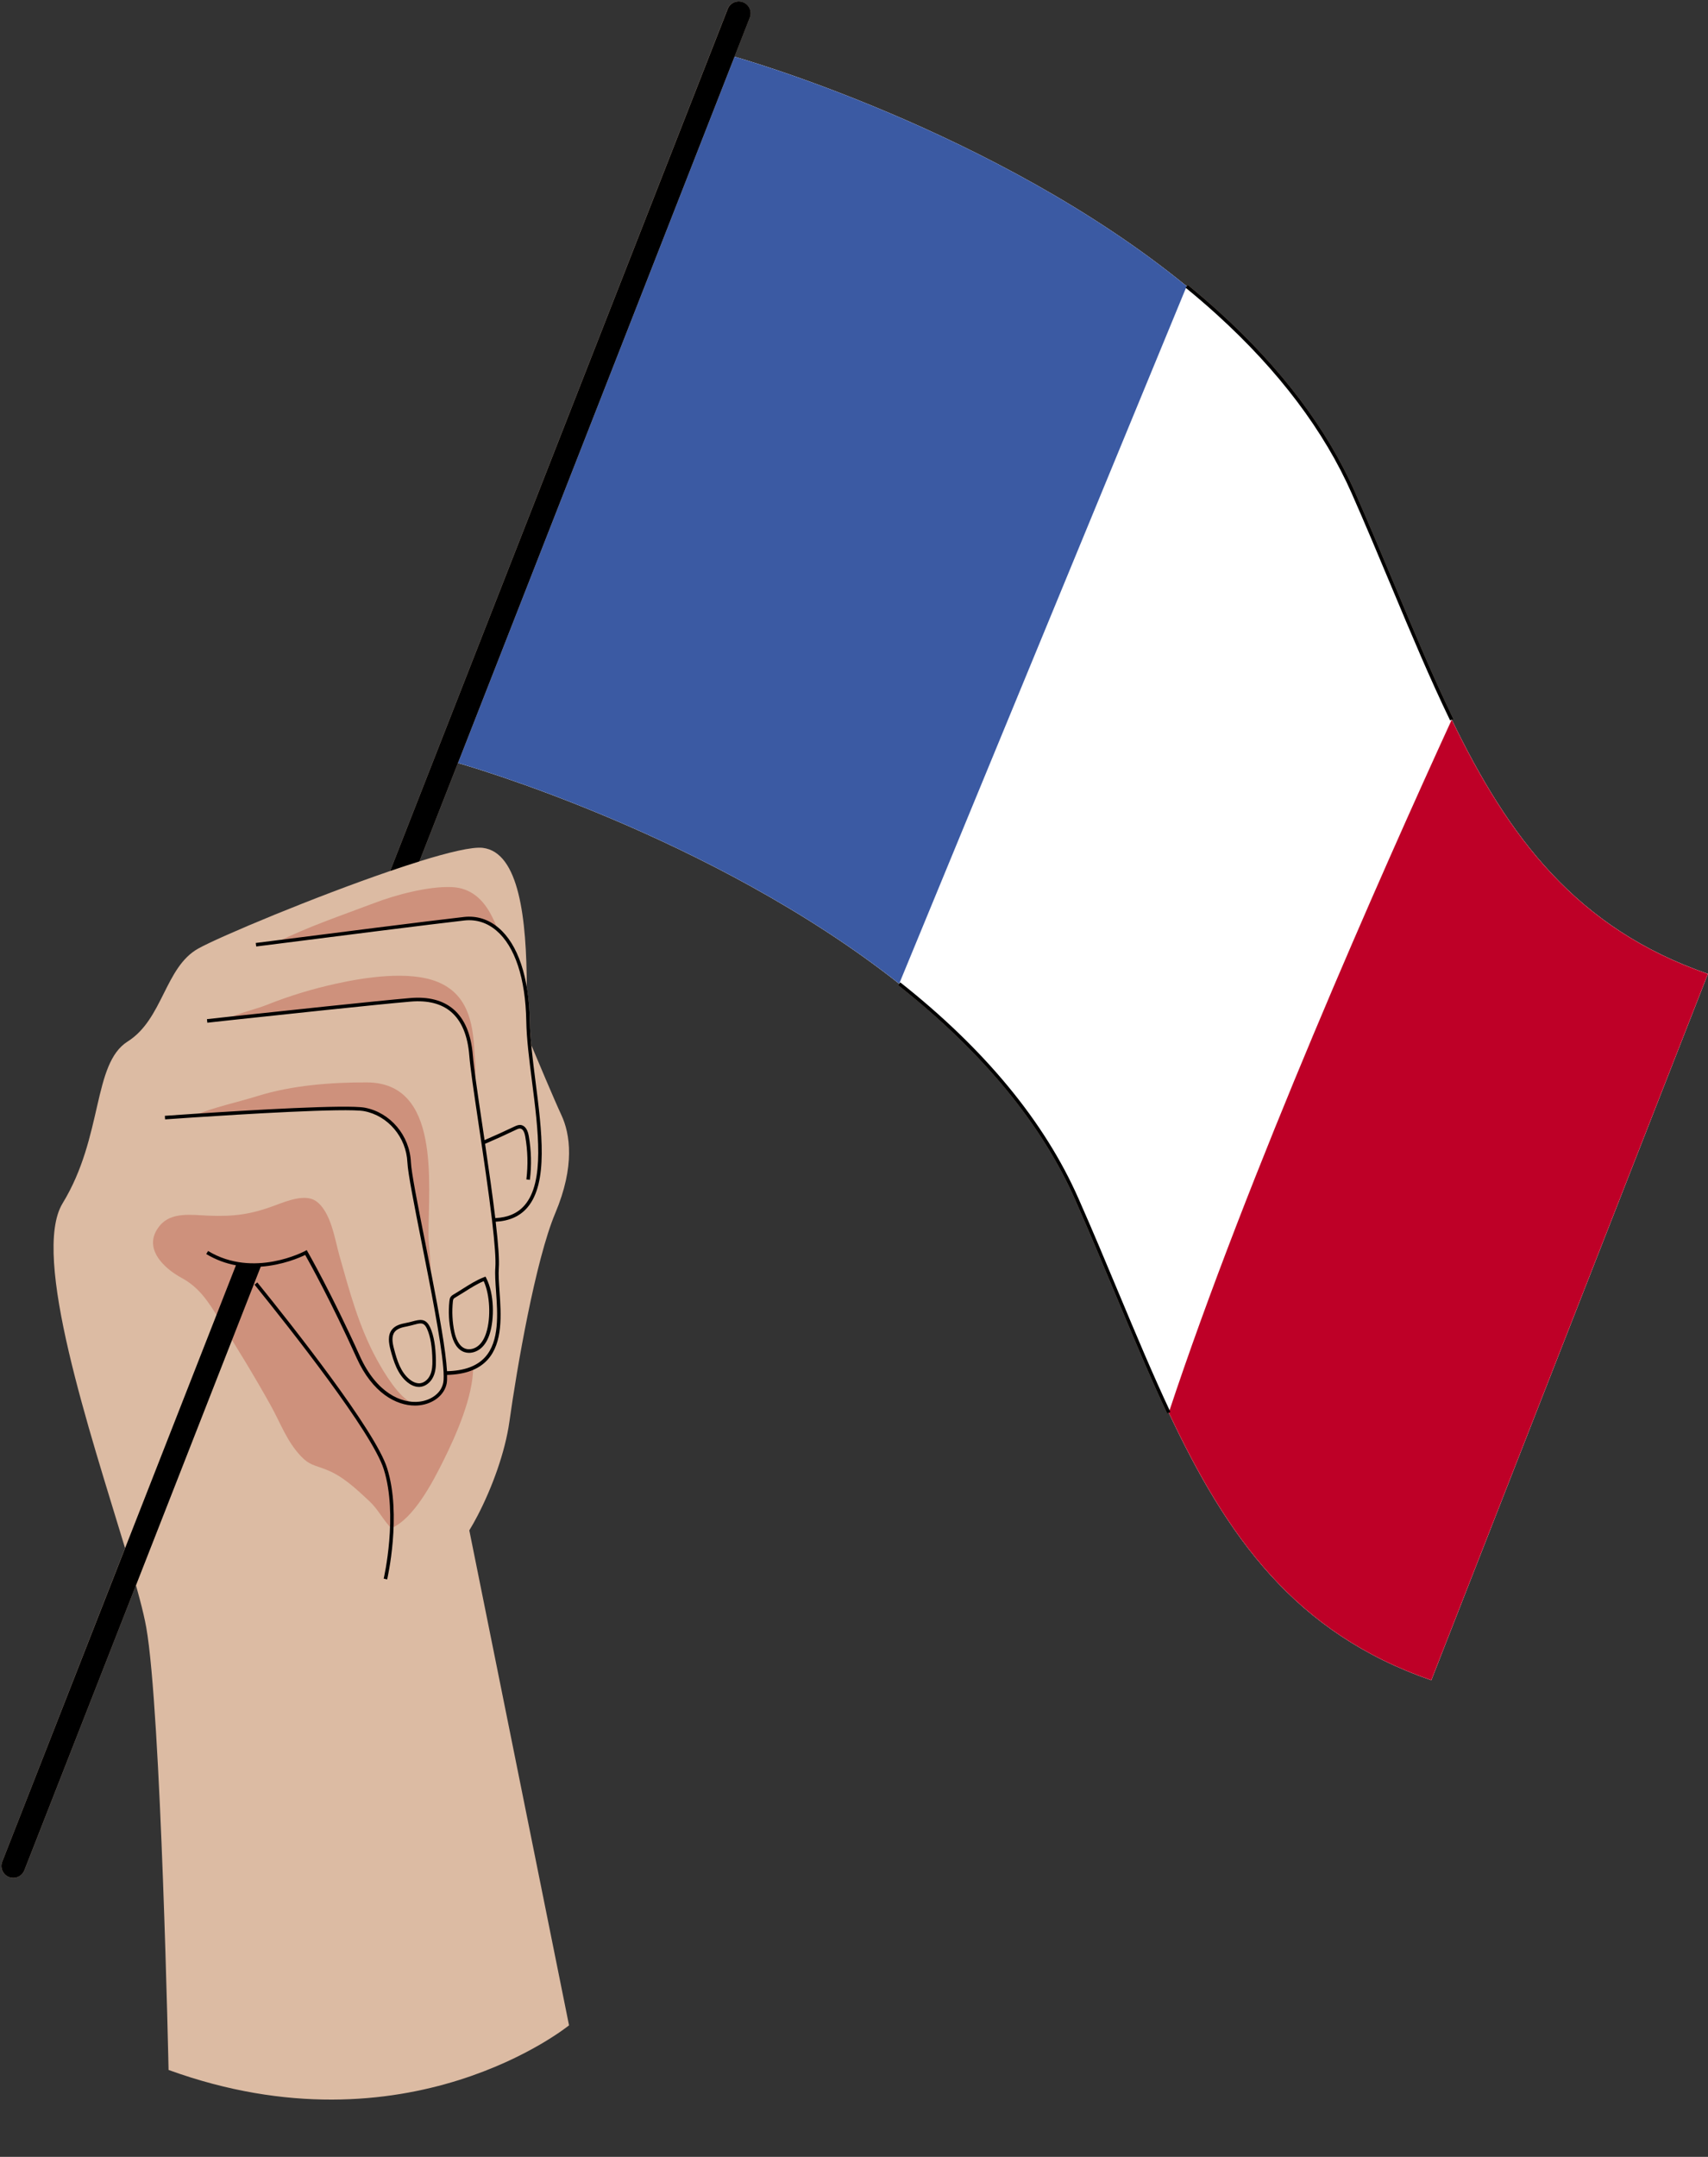
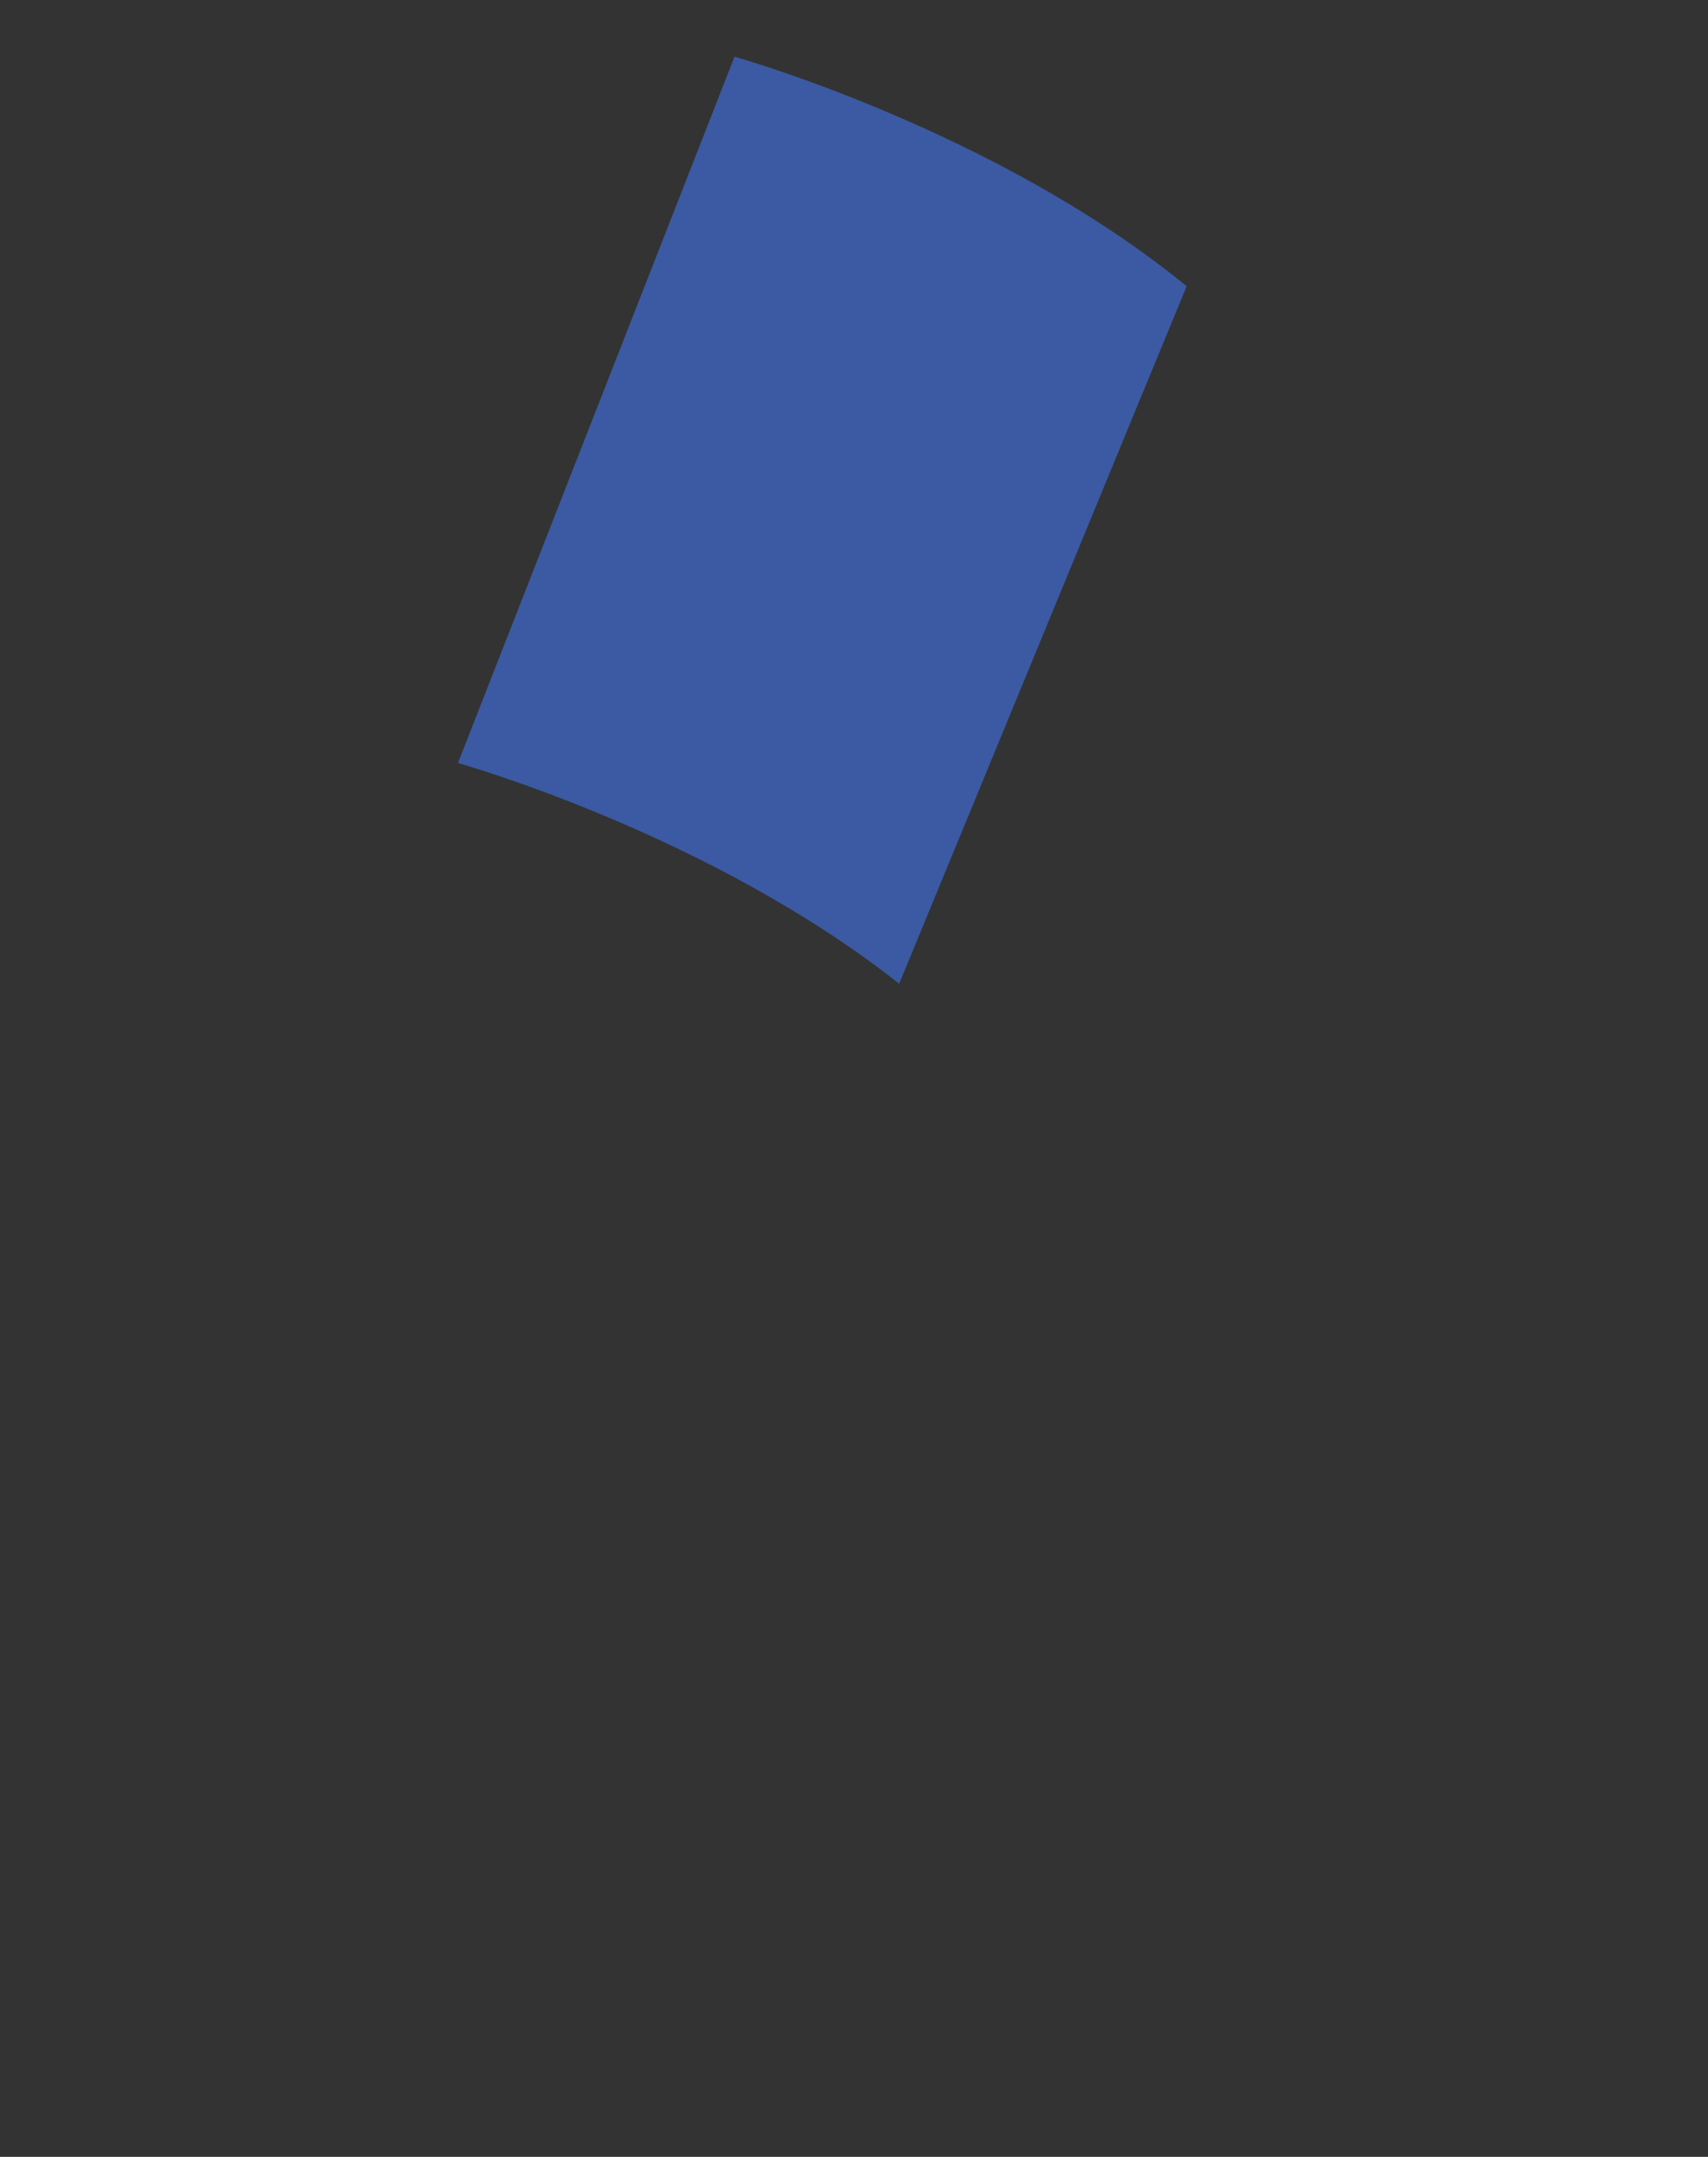
<svg xmlns="http://www.w3.org/2000/svg" height="453.8" preserveAspectRatio="xMidYMid meet" version="1.0" viewBox="-0.3 -0.3 359.5 453.8" width="359.5" zoomAndPan="magnify">
  <rect x="-0.3" y="-0.3" width="359.5" height="453.8" fill="#333333" stroke="none" />
  <g id="change1_1">
-     <path d="M305.26,151.12L305.26,151.12l0.37-0.01l-0.04-0.16c-4.24-8.75-8.18-18.17-12.35-28.13 c-2.65-6.33-5.39-12.87-8.34-19.56c-5.86-13.28-15.49-26.06-28.64-37.97c-2.09-1.9-4.3-3.79-6.57-5.65l-0.24,0.29 c-40.33-32.96-95.17-48.29-95.17-48.29l3.22-8.22c0.5-1.28-0.13-2.73-1.42-3.24c-1.28-0.5-2.73,0.13-3.23,1.42L81.82,182.96 c0.05-0.02,0.09-0.03,0.14-0.05c-15.92,5.44-36,13.84-40.52,16.36c-7.04,3.91-7.43,14.87-14.87,19.56 c-7.43,4.7-5.09,19.96-13.69,34.04c-6.7,10.97,5.8,48.25,13.14,72.54L0.17,391.4c-0.5,1.28,0.13,2.73,1.42,3.24 c0.3,0.12,0.61,0.17,0.91,0.17c1,0,1.94-0.6,2.33-1.59l23.36-59.65l0.13-0.32c0.27,0.97,0.53,1.9,0.76,2.78 c0.62,2.34,1.1,4.38,1.4,6.06c3.13,17.61,4.7,93.13,4.7,93.13c50.35,18.26,84.29-9.39,84.29-9.39l-15.2-75.42l-5.79-28.72 c0.6-0.98,1.19-2.04,1.77-3.15c3.05-5.88,5.77-13.31,6.67-19.72c1.56-11.19,5.48-33.95,9.65-43.86c4.18-9.91,3.13-16.69,1.31-20.61 c-1.48-3.17-5.04-11.64-6.35-14.76c-0.17-1.77-0.3-3.48-0.32-5.07c-0.04-2.54-0.26-4.9-0.63-7.08c-0.04-14.42-1.59-28.42-9.27-29.35 c-2.19-0.26-7.15,0.92-13.33,2.84l8.11-20.7c0.89,0.25,53.13,15.03,92.87,46.44c0,0,0,0,0,0l-0.23,0.29 c17.69,13.98,30.23,29.18,37.28,45.18c2.99,6.78,5.76,13.41,8.44,19.82c3.71,8.86,7.2,17.23,10.91,25.12l0.34-0.16 c12.24,26.03,26.5,46.36,55.26,56.29l58.22-148.61C331.46,195.04,317.21,175.81,305.26,151.12z M84.1,182.19 c0.4-0.13,0.8-0.27,1.19-0.4C84.9,181.93,84.49,182.06,84.1,182.19z" fill="#DCBBA3" />
-   </g>
+     </g>
  <g id="change2_1">
-     <path d="M99.29,287.3c0.02,6.16-3.55,14.27-6.25,19.7c-2.27,4.57-6.23,12.18-10.97,14.24 c-1.63-1.57-2.75-3.95-4.62-5.69c-2.77-2.58-5.58-5.28-9.14-6.66c-2.41-0.94-3.49-0.92-5.26-2.79c-3-3.17-4.28-6.94-6.34-10.64 c-3.46-6.24-7.15-12.2-10.96-18.32c-2.11-3.39-4.04-6.53-7.82-8.57c-3.7-1.99-8.45-6.35-4.58-11.01c2.43-2.94,6.74-2.22,10.12-2.09 c5.55,0.22,9.07-0.26,14.14-2.16c2.37-0.89,6.29-2.47,8.55-0.93c3.2,2.18,4.03,8.13,4.96,11.43c2.17,7.65,4.11,15.01,7.89,21.92 c1.38,2.53,4.69,8.16,7.49,9.14c4.07,1.42,6.9-2.82,6.57-6.23C94.33,288.27,97.46,288.03,99.29,287.3z M89.89,259.69 c0-11.2,2.55-32.21-12.99-32.25c-7.44-0.03-15.75,0.61-22.94,2.85c-4.27,1.34-9.26,2.36-13.57,4.17c10.7-0.71,32.3-2.02,36.01-1.31 c4.95,0.94,9.13,5.38,9.39,11.12c0.13,2.98,2.45,13.89,4.5,24.47C90.56,265.7,89.89,261.8,89.89,259.69z M99.55,220.98 c-0.28-6.35-1.53-12.2-7.83-14.72c-5.92-2.36-15.18-0.95-21.39,0.43c-4.91,1.09-9.66,2.52-14.3,4.37c-2.63,1.05-5.9,1.73-8.67,3.02 c9.25-0.99,31.52-3.38,38.69-3.99c9.13-0.78,12.26,4.96,12.78,11.74c0.09,1.17,0.33,3.05,0.65,5.41 C100.09,225.86,99.6,222.15,99.55,220.98z M103.21,192.45c-1.79-3.53-4.42-5.96-8.49-6.11c-4.9-0.18-11.67,1.61-16.3,3.38 c-6.61,2.51-13.98,4.99-20.4,8.2c10.01-1.28,33.85-4.3,39.38-4.91c2.53-0.28,4.94,0.44,7,2.21 C104.07,194.17,103.55,193.11,103.21,192.45z" fill="#CE917C" />
-   </g>
+     </g>
  <g id="change3_1">
-     <path d="M359.18,204.61l-58.22,148.61c-28.76-9.93-43.02-30.26-55.26-56.29c-6.4-13.63-12.25-28.84-19.35-44.93 c-7.85-17.81-21.64-32.87-37.39-45.32c-39.74-31.41-91.98-46.19-92.87-46.44L154.3,11.63c0,0,54.84,15.33,95.17,48.29 c14.79,12.08,27.63,26.54,35.1,43.48c7.58,17.2,13.75,33.37,20.69,47.71v0.01C317.21,175.81,331.46,195.04,359.18,204.61z" fill="#FFF" />
-   </g>
+     </g>
  <g id="change4_1">
    <path d="M249.47,59.92l-60.51,146.76c-39.74-31.41-91.98-46.19-92.87-46.44L154.3,11.63 C154.3,11.63,209.14,26.96,249.47,59.92z" fill="#3B5AA3" />
  </g>
  <g id="change5_1">
-     <path d="M359.18,204.61l-58.22,148.61c-28.76-9.93-43.02-30.26-55.26-56.29c16.55-49.99,44.82-113.65,59.56-145.81 C317.21,175.81,331.46,195.04,359.18,204.61z" fill="#BE0027" />
-   </g>
+     </g>
  <g id="change6_1">
-     <path d="M85.45,290.53c0.56,0.45,1.43,0.98,2.42,0.98c0.05,0,0.1,0,0.15,0c1.16-0.06,2.29-0.89,2.87-2.13 c0.53-1.12,0.58-2.37,0.56-3.44c-0.05-2.94-0.43-5.19-1.17-6.87c-0.92-2.1-2.23-1.75-3.74-1.35c-0.39,0.11-0.83,0.22-1.3,0.31 c-1.19,0.23-2.31,0.51-3.03,1.4c-0.95,1.18-0.69,2.83-0.31,4.29C82.54,286.14,83.39,288.87,85.45,290.53z M82.8,279.9 c0.56-0.69,1.54-0.93,2.59-1.13c0.5-0.1,0.95-0.22,1.36-0.33c0.61-0.16,1.08-0.29,1.47-0.29c0.59,0,0.99,0.3,1.39,1.21 c0.7,1.59,1.06,3.74,1.1,6.58c0.02,0.98-0.03,2.12-0.49,3.11c-0.46,0.99-1.34,1.65-2.23,1.7c-0.82,0.02-1.57-0.42-2.06-0.81 c-1.89-1.52-2.66-4-3.29-6.42C82.28,282.18,82.06,280.81,82.8,279.9z M156.1,0.17c-1.28-0.5-2.73,0.13-3.23,1.42L81.82,182.96 c2.14-0.74,4.21-1.42,6.16-2.02l8.11-20.7L154.3,11.63l3.22-8.22C158.02,2.13,157.39,0.68,156.1,0.17z M226.69,251.85 c-7.1-16.11-19.72-31.41-37.5-45.46l-0.46,0.59c17.69,13.98,30.23,29.18,37.28,45.18c2.99,6.78,5.76,13.41,8.44,19.82 c3.71,8.86,7.2,17.23,10.91,25.12l0.68-0.32c-3.7-7.88-7.2-16.24-10.9-25.09C232.46,265.27,229.69,258.63,226.69,251.85z M305.6,150.95c-4.24-8.75-8.18-18.17-12.35-28.13c-2.65-6.33-5.39-12.87-8.34-19.56c-5.86-13.28-15.49-26.06-28.64-37.97 c-2.09-1.9-4.3-3.79-6.57-5.65l-0.47,0.58c2.26,1.84,4.46,3.73,6.54,5.62c13.07,11.84,22.64,24.53,28.46,37.72 c2.95,6.69,5.68,13.23,8.33,19.55c4.17,9.98,8.12,19.4,12.36,28.17l0.33-0.16l0.39-0.01L305.6,150.95z M111.21,214.52 c-0.16-9.18-2.49-16.14-6.56-19.59c-2.09-1.8-4.61-2.6-7.29-2.3c-5.82,0.64-31.02,3.84-39.38,4.91c-2.75,0.34-4.45,0.56-4.45,0.56 l0.1,0.74c0,0,1.7-0.22,4.45-0.56c8.37-1.07,33.56-4.27,39.37-4.91c2.47-0.27,4.78,0.46,6.72,2.12c3.91,3.31,6.14,10.07,6.3,19.03 c0.06,3.76,0.62,8.09,1.2,12.68c1.33,10.39,2.7,21.14-1.54,26.07c-1.46,1.7-3.49,2.59-6.18,2.72c-0.57-4.73-1.36-10.29-2.15-15.63 c2.18-0.94,4.35-1.92,6.48-2.94c0.32-0.16,0.65-0.31,0.94-0.27c0.66,0.09,0.93,1.08,1.03,1.65c0.53,3.02,0.61,6.07,0.24,9.05 l0.74,0.09c0.38-3.06,0.3-6.18-0.24-9.27c-0.31-1.72-1.08-2.18-1.67-2.27c-0.5-0.06-0.97,0.15-1.37,0.34 c-2.05,0.98-4.15,1.93-6.26,2.84c-0.18-1.19-0.35-2.37-0.52-3.52c-0.49-3.3-0.95-6.37-1.3-8.9c-0.28-2.06-0.55-4.14-0.65-5.39 c-0.34-4.44-1.72-7.73-4.11-9.75c-2.2-1.87-5.26-2.66-9.07-2.33c-6.95,0.59-27.77,2.82-37.77,3.89l-5.01,0.55l0.08,0.75l5.01-0.55 c10-1.07,30.82-3.3,37.76-3.89c3.62-0.31,6.48,0.42,8.52,2.15c2.23,1.9,3.52,5,3.85,9.24c0.1,1.27,0.37,3.36,0.65,5.43 c0.35,2.53,0.81,5.6,1.3,8.9c0.99,6.65,2.11,14.18,2.83,20.25c0.59,5.05,0.82,8.31,0.7,9.97c-0.11,1.41,0.02,3.18,0.15,5.06 c0.33,4.67,0.74,10.48-2.33,13.83c-1.72,1.88-4.34,2.84-7.99,2.93c-0.26-4.41-1.74-12.51-3.11-19.56c-0.51-2.64-1.04-5.29-1.54-7.84 c-1.53-7.71-2.85-14.37-2.95-16.57c-0.25-5.63-4.33-10.45-9.69-11.47c-3.69-0.71-24.21,0.51-36.11,1.3 c-3.62,0.24-5.99,0.41-5.99,0.41l0.05,0.75c0,0,2.37-0.17,5.99-0.41c9.55-0.63,32.17-2.03,35.92-1.32 c5.02,0.96,8.85,5.48,9.09,10.77c0.1,2.27,1.43,8.95,2.96,16.69c0.51,2.55,1.03,5.2,1.54,7.84c1.69,8.74,3.57,19.11,3.06,21.82 c-0.39,2.08-2.42,3.69-5.03,4c-3.77,0.45-9.04-1.83-12.52-9.56c-5.94-13.16-10.97-21.93-11.02-22.01l-0.18-0.32l-0.32,0.18 c-0.11,0.06-10.84,5.82-20.44,0.01l-0.39,0.64c2.07,1.25,4.19,1.99,6.25,2.37L0.17,391.4c-0.5,1.28,0.13,2.73,1.42,3.24 c0.3,0.12,0.61,0.17,0.91,0.17c1,0,1.94-0.6,2.33-1.59l49.75-127.01c4.61-0.32,8.27-1.94,9.36-2.47c0.94,1.66,5.51,9.89,10.81,21.64 c3.36,7.45,8.37,10.05,12.29,10.05c0.34,0,0.68-0.02,1-0.06c2.94-0.35,5.22-2.2,5.68-4.6c0.08-0.43,0.1-1.05,0.08-1.79 c3.85-0.1,6.64-1.13,8.51-3.17c3.29-3.59,2.87-9.58,2.53-14.39c-0.13-1.85-0.25-3.59-0.15-4.95c0.12-1.66-0.09-4.85-0.66-9.72 c2.85-0.15,5.09-1.14,6.66-2.97c4.46-5.19,3.06-16.1,1.71-26.66C111.82,222.55,111.27,218.24,111.21,214.52z M53.86,269.52 L53.28,270c7.37,9.1,24.76,31.1,27.19,38.82c3.06,9.7,0.02,22.89-0.01,23.02l0.73,0.17c0.03-0.13,3.12-13.52-0.01-23.42 C78.72,300.75,61.26,278.66,53.86,269.52z M97.46,284.19c0.31,0.1,0.63,0.15,0.96,0.15c0.88,0,1.8-0.35,2.54-0.99 c0.79-0.69,1.41-1.71,1.82-3.03c0.98-3.14,0.98-8.38-0.74-11.72l-0.15-0.3l-0.31,0.12c-1.57,0.6-3.07,1.55-4.53,2.47 c-0.61,0.39-1.21,0.77-1.81,1.12c-0.23,0.13-0.51,0.3-0.7,0.58c-0.18,0.27-0.22,0.58-0.25,0.87c-0.24,2.22-0.12,4.46,0.35,6.64 C95.12,282.35,96.07,283.73,97.46,284.19z M95.02,273.55c0.02-0.21,0.05-0.4,0.13-0.54c0.09-0.14,0.28-0.25,0.45-0.35h0 c0.61-0.36,1.22-0.74,1.84-1.13c1.32-0.84,2.69-1.7,4.07-2.28c1.3,2.83,1.56,7.6,0.54,10.84c-0.37,1.19-0.91,2.09-1.6,2.69 c-0.81,0.71-1.9,0.98-2.77,0.69c-1.39-0.47-2.03-2.18-2.33-3.53C94.91,277.85,94.8,275.69,95.02,273.55z" fill="inherit" />
-   </g>
+     </g>
</svg>